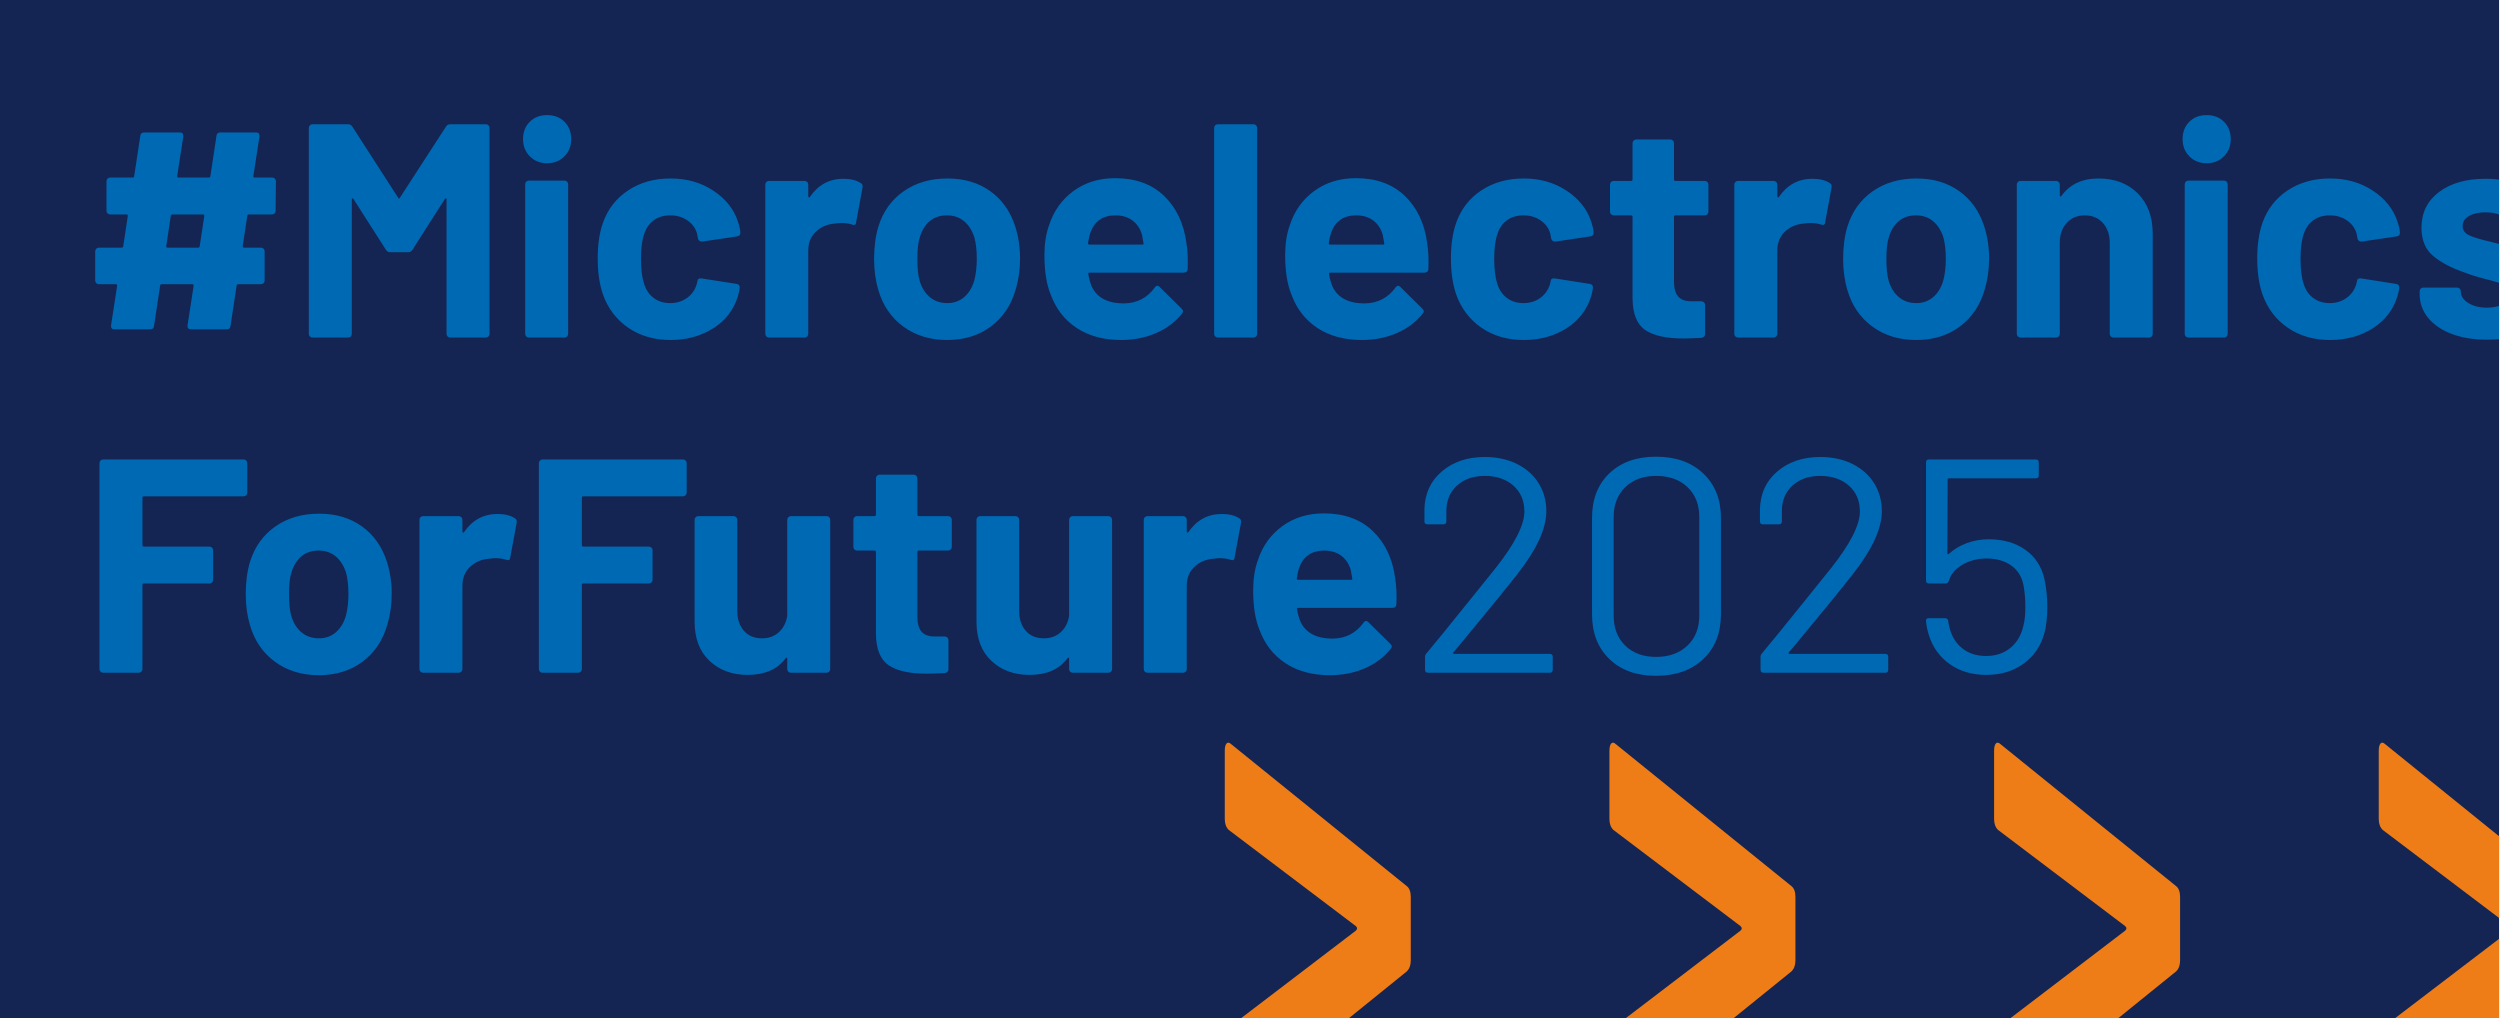
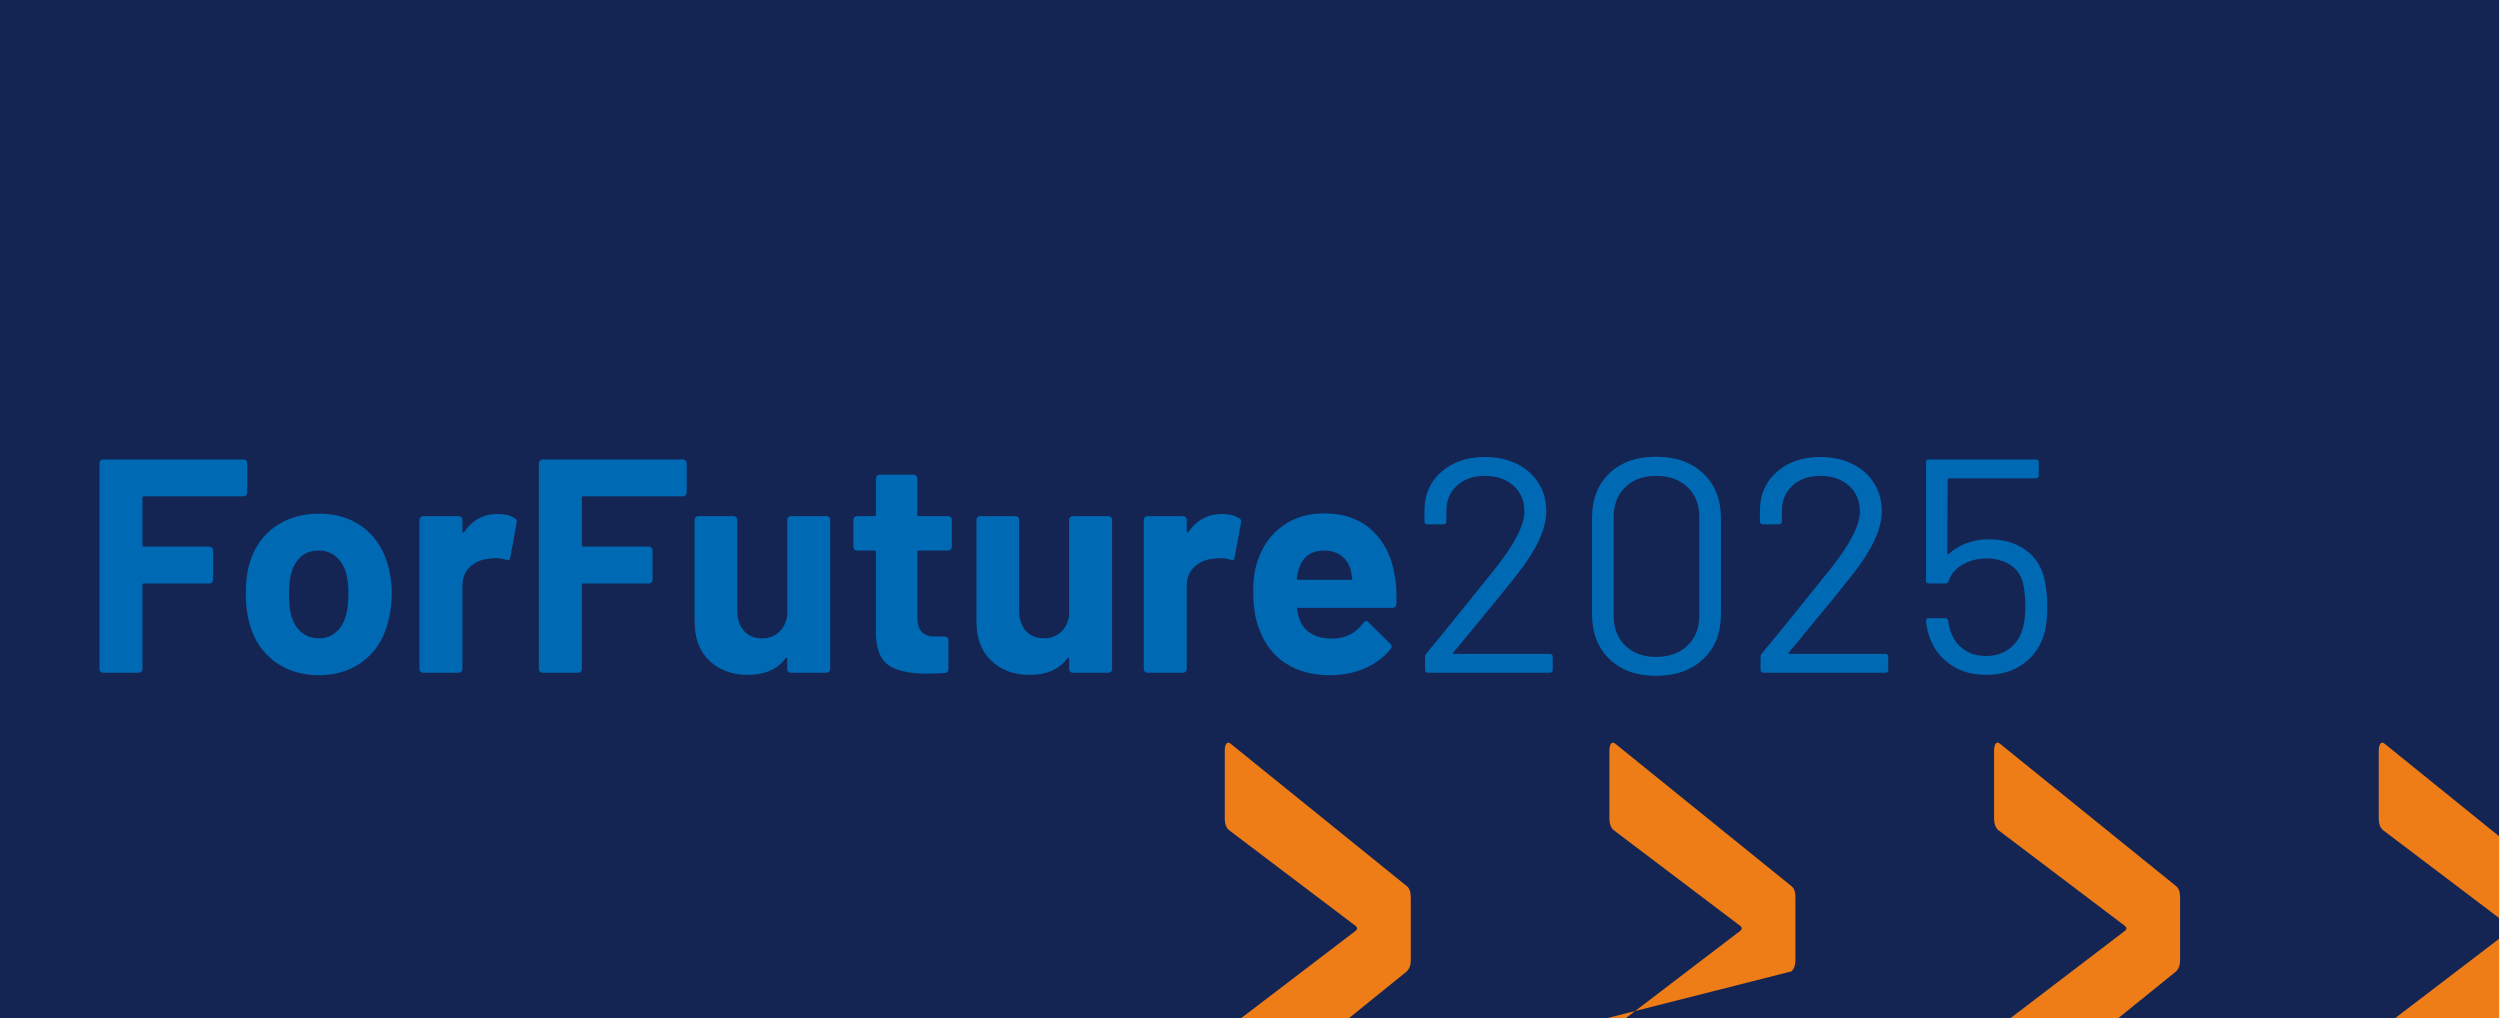
<svg xmlns="http://www.w3.org/2000/svg" width="100%" height="100%" viewBox="0 0 1100 448" version="1.1" xml:space="preserve" style="fill-rule:evenodd;clip-rule:evenodd;stroke-linejoin:round;stroke-miterlimit:2;">
  <g transform="matrix(1,0,0,1,0,-1)">
    <g transform="matrix(1,0,0,1,549.589,225.361)">
      <g transform="matrix(1,0,0,1,-550,-225)">
        <clipPath id="_clip1">
          <rect x="0" y="0" width="1100" height="450" />
        </clipPath>
        <g clip-path="url(#_clip1)">
          <g>
            <rect x="-5" y="-4.999" width="1110" height="459.999" style="fill:rgb(20,37,83);fill-rule:nonzero;" />
-             <path d="M541.999,490.623L619.42,428.036C620.573,426.892 621.149,425.285 621.149,423.222L621.149,395.368C621.149,393.079 620.573,391.472 619.42,390.553L541.999,327.967C541.23,327.279 540.588,327.226 540.078,327.795C539.564,328.37 539.309,329.461 539.309,331.062L539.309,360.98C539.309,363.043 539.885,364.649 541.038,365.794L596.943,408.091C597.711,408.779 597.711,409.467 596.943,410.155L541.038,452.796C539.885,453.715 539.309,455.321 539.309,457.61L539.309,487.528C539.309,490.053 539.819,491.311 540.846,491.311C541.101,491.311 541.485,491.085 541.999,490.623ZM711.249,490.623L788.671,428.036C789.823,426.892 790.4,425.285 790.4,423.222L790.4,395.368C790.4,393.079 789.823,391.472 788.671,390.553L711.249,327.967C710.481,327.279 709.838,327.226 709.328,327.795C708.815,328.37 708.56,329.461 708.56,331.062L708.56,360.98C708.56,363.043 709.136,364.649 710.289,365.794L766.193,408.091C766.962,408.779 766.962,409.467 766.193,410.155L710.289,452.796C709.136,453.715 708.56,455.321 708.56,457.61L708.56,487.528C708.56,490.053 709.07,491.311 710.097,491.311C710.352,491.311 710.736,491.085 711.249,490.623ZM880.5,490.623L957.921,428.036C959.074,426.892 959.65,425.285 959.65,423.222L959.65,395.368C959.65,393.079 959.074,391.472 957.921,390.553L880.5,327.967C879.731,327.279 879.089,327.226 878.579,327.795C878.065,328.37 877.81,329.461 877.81,331.062L877.81,360.98C877.81,363.043 878.386,364.649 879.539,365.794L935.444,408.091C936.212,408.779 936.212,409.467 935.444,410.155L879.539,452.796C878.386,453.715 877.81,455.321 877.81,457.61L877.81,487.528C877.81,490.053 878.32,491.311 879.347,491.311C879.602,491.311 879.986,491.085 880.5,490.623ZM1049.75,490.623L1127.17,428.036C1128.32,426.892 1128.9,425.285 1128.9,423.222L1128.9,395.368C1128.9,393.079 1128.32,391.472 1127.17,390.553L1049.75,327.967C1048.98,327.279 1048.34,327.226 1047.83,327.795C1047.32,328.37 1047.06,329.461 1047.06,331.062L1047.06,360.98C1047.06,363.043 1047.64,364.649 1048.79,365.794L1104.69,408.091C1105.46,408.779 1105.46,409.467 1104.69,410.155L1048.79,452.796C1047.64,453.715 1047.06,455.321 1047.06,457.61L1047.06,487.528C1047.06,490.053 1047.57,491.311 1048.6,491.311C1048.85,491.311 1049.24,491.085 1049.75,490.623ZM1219,490.623L1296.42,428.036C1297.57,426.892 1298.15,425.285 1298.15,423.222L1298.15,395.368C1298.15,393.079 1297.57,391.472 1296.42,390.553L1219,327.967C1218.23,327.279 1217.59,327.226 1217.08,327.795C1216.57,328.37 1216.31,329.461 1216.31,331.062L1216.31,360.98C1216.31,363.043 1216.89,364.649 1218.04,365.794L1273.94,408.091C1274.71,408.779 1274.71,409.467 1273.94,410.155L1218.04,452.796C1216.89,453.715 1216.31,455.321 1216.31,457.61L1216.31,487.528C1216.31,490.053 1216.82,491.311 1217.85,491.311C1218.1,491.311 1218.49,491.085 1219,490.623Z" style="fill:rgb(239,125,23);fill-rule:nonzero;" />
+             <path d="M541.999,490.623L619.42,428.036C620.573,426.892 621.149,425.285 621.149,423.222L621.149,395.368C621.149,393.079 620.573,391.472 619.42,390.553L541.999,327.967C541.23,327.279 540.588,327.226 540.078,327.795C539.564,328.37 539.309,329.461 539.309,331.062L539.309,360.98C539.309,363.043 539.885,364.649 541.038,365.794L596.943,408.091C597.711,408.779 597.711,409.467 596.943,410.155L541.038,452.796C539.885,453.715 539.309,455.321 539.309,457.61L539.309,487.528C539.309,490.053 539.819,491.311 540.846,491.311C541.101,491.311 541.485,491.085 541.999,490.623ZL788.671,428.036C789.823,426.892 790.4,425.285 790.4,423.222L790.4,395.368C790.4,393.079 789.823,391.472 788.671,390.553L711.249,327.967C710.481,327.279 709.838,327.226 709.328,327.795C708.815,328.37 708.56,329.461 708.56,331.062L708.56,360.98C708.56,363.043 709.136,364.649 710.289,365.794L766.193,408.091C766.962,408.779 766.962,409.467 766.193,410.155L710.289,452.796C709.136,453.715 708.56,455.321 708.56,457.61L708.56,487.528C708.56,490.053 709.07,491.311 710.097,491.311C710.352,491.311 710.736,491.085 711.249,490.623ZM880.5,490.623L957.921,428.036C959.074,426.892 959.65,425.285 959.65,423.222L959.65,395.368C959.65,393.079 959.074,391.472 957.921,390.553L880.5,327.967C879.731,327.279 879.089,327.226 878.579,327.795C878.065,328.37 877.81,329.461 877.81,331.062L877.81,360.98C877.81,363.043 878.386,364.649 879.539,365.794L935.444,408.091C936.212,408.779 936.212,409.467 935.444,410.155L879.539,452.796C878.386,453.715 877.81,455.321 877.81,457.61L877.81,487.528C877.81,490.053 878.32,491.311 879.347,491.311C879.602,491.311 879.986,491.085 880.5,490.623ZM1049.75,490.623L1127.17,428.036C1128.32,426.892 1128.9,425.285 1128.9,423.222L1128.9,395.368C1128.9,393.079 1128.32,391.472 1127.17,390.553L1049.75,327.967C1048.98,327.279 1048.34,327.226 1047.83,327.795C1047.32,328.37 1047.06,329.461 1047.06,331.062L1047.06,360.98C1047.06,363.043 1047.64,364.649 1048.79,365.794L1104.69,408.091C1105.46,408.779 1105.46,409.467 1104.69,410.155L1048.79,452.796C1047.64,453.715 1047.06,455.321 1047.06,457.61L1047.06,487.528C1047.06,490.053 1047.57,491.311 1048.6,491.311C1048.85,491.311 1049.24,491.085 1049.75,490.623ZM1219,490.623L1296.42,428.036C1297.57,426.892 1298.15,425.285 1298.15,423.222L1298.15,395.368C1298.15,393.079 1297.57,391.472 1296.42,390.553L1219,327.967C1218.23,327.279 1217.59,327.226 1217.08,327.795C1216.57,328.37 1216.31,329.461 1216.31,331.062L1216.31,360.98C1216.31,363.043 1216.89,364.649 1218.04,365.794L1273.94,408.091C1274.71,408.779 1274.71,409.467 1273.94,410.155L1218.04,452.796C1216.89,453.715 1216.31,455.321 1216.31,457.61L1216.31,487.528C1216.31,490.053 1216.82,491.311 1217.85,491.311C1218.1,491.311 1218.49,491.085 1219,490.623Z" style="fill:rgb(239,125,23);fill-rule:nonzero;" />
            <path d="M109.208,217.409L109.208,204.403C109.208,203.957 109.051,203.577 108.739,203.263C108.425,202.951 108.046,202.794 107.599,202.794L45.787,202.794C45.339,202.794 44.96,202.951 44.648,203.263C44.334,203.577 44.179,203.957 44.179,204.403L44.179,295.042C44.179,295.49 44.334,295.869 44.648,296.182C44.96,296.496 45.339,296.651 45.787,296.651L61.475,296.651C61.921,296.651 62.3,296.496 62.615,296.182C62.927,295.869 63.084,295.49 63.084,295.042L63.084,258.035C63.084,257.589 63.306,257.365 63.754,257.365L92.582,257.365C93.028,257.365 93.407,257.21 93.722,256.896C94.034,256.585 94.191,256.205 94.191,255.756L94.191,242.75C94.191,242.304 94.034,241.925 93.722,241.611C93.407,241.298 93.028,241.141 92.582,241.141L63.754,241.141C63.306,241.141 63.084,240.919 63.084,240.471L63.084,219.688C63.084,219.242 63.306,219.018 63.754,219.018L107.599,219.018C108.046,219.018 108.425,218.863 108.739,218.549C109.051,218.236 109.208,217.857 109.208,217.409ZM140.717,297.724C148.226,297.724 154.639,295.735 159.958,291.757C165.275,287.781 168.918,282.304 170.886,275.332C172.136,271.131 172.763,266.617 172.763,261.791C172.763,256.875 172.046,252.182 170.618,247.711C168.472,241.097 164.806,235.935 159.623,232.225C154.438,228.517 148.18,226.66 140.851,226.66C133.343,226.66 126.907,228.538 121.544,232.292C116.18,236.046 112.47,241.231 110.415,247.845C109.162,252.048 108.538,256.785 108.538,262.059C108.538,266.975 109.162,271.534 110.415,275.734C112.38,282.528 116.046,287.892 121.41,291.824C126.773,295.758 133.209,297.724 140.717,297.724ZM140.717,281.5C137.678,281.5 135.107,280.607 133.008,278.818C130.906,277.031 129.408,274.574 128.516,271.444C127.89,269.21 127.577,266.08 127.577,262.059C127.577,257.857 127.934,254.683 128.649,252.538C129.543,249.5 130.996,247.131 133.008,245.432C135.019,243.735 137.543,242.884 140.583,242.884C143.533,242.884 146.035,243.735 148.092,245.432C150.147,247.131 151.666,249.5 152.651,252.538C153.365,255.132 153.723,258.304 153.723,262.059C153.723,265.456 153.365,268.584 152.651,271.444C151.756,274.574 150.281,277.031 148.226,278.818C146.169,280.607 143.667,281.5 140.717,281.5ZM219.288,226.795C213.12,226.795 208.203,229.476 204.539,234.839C204.449,235.02 204.315,235.064 204.137,234.973C203.957,234.885 203.869,234.705 203.869,234.437L203.869,229.342C203.869,228.896 203.711,228.517 203.399,228.202C203.085,227.89 202.706,227.733 202.26,227.733L186.572,227.733C186.124,227.733 185.745,227.89 185.432,228.202C185.118,228.517 184.963,228.896 184.963,229.342L184.963,295.042C184.963,295.49 185.118,295.869 185.432,296.182C185.745,296.496 186.124,296.651 186.572,296.651L202.26,296.651C202.706,296.651 203.085,296.496 203.399,296.182C203.711,295.869 203.869,295.49 203.869,295.042L203.869,258.438C203.869,254.952 204.985,252.159 207.221,250.058C209.454,247.958 212.182,246.773 215.4,246.504C216.65,246.326 217.633,246.236 218.349,246.236C220.136,246.236 221.701,246.46 223.042,246.907C224.203,247.355 224.829,247.041 224.919,245.968L227.735,230.683C227.913,229.7 227.645,229.03 226.931,228.672C225.053,227.421 222.506,226.795 219.288,226.795ZM302.552,217.409L302.552,204.403C302.552,203.957 302.395,203.577 302.083,203.263C301.768,202.951 301.389,202.794 300.943,202.794L239.131,202.794C238.683,202.794 238.304,202.951 237.992,203.263C237.677,203.577 237.522,203.957 237.522,204.403L237.522,295.042C237.522,295.49 237.677,295.869 237.992,296.182C238.304,296.496 238.683,296.651 239.131,296.651L254.819,296.651C255.265,296.651 255.644,296.496 255.959,296.182C256.271,295.869 256.428,295.49 256.428,295.042L256.428,258.035C256.428,257.589 256.65,257.365 257.097,257.365L285.926,257.365C286.372,257.365 286.751,257.21 287.065,256.896C287.378,256.585 287.535,256.205 287.535,255.756L287.535,242.75C287.535,242.304 287.378,241.925 287.065,241.611C286.751,241.298 286.372,241.141 285.926,241.141L257.097,241.141C256.65,241.141 256.428,240.919 256.428,240.471L256.428,219.688C256.428,219.242 256.65,219.018 257.097,219.018L300.943,219.018C301.389,219.018 301.768,218.863 302.083,218.549C302.395,218.236 302.552,217.857 302.552,217.409ZM346.799,229.342L346.799,271.578C346.351,274.527 345.144,276.92 343.179,278.751C341.212,280.584 338.708,281.5 335.67,281.5C332.272,281.5 329.613,280.383 327.692,278.148C325.769,275.914 324.81,273.009 324.81,269.432L324.81,229.342C324.81,228.896 324.652,228.517 324.34,228.202C324.026,227.89 323.647,227.733 323.201,227.733L307.647,227.733C307.199,227.733 306.82,227.89 306.508,228.202C306.193,228.517 306.038,228.896 306.038,229.342L306.038,274.125C306.038,281.546 308.228,287.311 312.608,291.422C316.987,295.534 322.574,297.589 329.368,297.589C336.877,297.589 342.418,295.176 345.994,290.349C346.173,290.081 346.351,289.97 346.531,290.014C346.709,290.06 346.799,290.215 346.799,290.483L346.799,295.042C346.799,295.49 346.954,295.869 347.268,296.182C347.58,296.496 347.96,296.651 348.408,296.651L364.095,296.651C364.542,296.651 364.921,296.496 365.235,296.182C365.547,295.869 365.704,295.49 365.704,295.042L365.704,229.342C365.704,228.896 365.547,228.517 365.235,228.202C364.921,227.89 364.542,227.733 364.095,227.733L348.408,227.733C347.96,227.733 347.58,227.89 347.268,228.202C346.954,228.517 346.799,228.896 346.799,229.342ZM419.203,241.275L419.203,229.342C419.203,228.896 419.045,228.517 418.733,228.202C418.419,227.89 418.04,227.733 417.594,227.733L404.722,227.733C404.273,227.733 404.051,227.511 404.051,227.063L404.051,211.107C404.051,210.661 403.894,210.282 403.582,209.967C403.268,209.655 402.889,209.498 402.442,209.498L387.425,209.498C386.977,209.498 386.598,209.655 386.286,209.967C385.971,210.282 385.816,210.661 385.816,211.107L385.816,227.063C385.816,227.511 385.592,227.733 385.146,227.733L377.503,227.733C377.055,227.733 376.676,227.89 376.364,228.202C376.049,228.517 375.894,228.896 375.894,229.342L375.894,241.275C375.894,241.724 376.049,242.103 376.364,242.415C376.676,242.729 377.055,242.884 377.503,242.884L385.146,242.884C385.592,242.884 385.816,243.108 385.816,243.555L385.816,279.488C385.904,286.283 387.781,290.908 391.448,293.366C395.112,295.825 400.653,297.053 408.074,297.053C409.683,297.053 412.364,296.963 416.119,296.785C417.191,296.607 417.728,296.027 417.728,295.042L417.728,282.304C417.728,281.858 417.571,281.479 417.258,281.164C416.944,280.852 416.565,280.695 416.119,280.695L411.694,280.695C409.012,280.695 407.068,279.981 405.862,278.55C404.655,277.121 404.051,274.93 404.051,271.98L404.051,243.555C404.051,243.108 404.273,242.884 404.722,242.884L417.594,242.884C418.04,242.884 418.419,242.729 418.733,242.415C419.045,242.103 419.203,241.724 419.203,241.275ZM470.823,229.342L470.823,271.578C470.374,274.527 469.167,276.92 467.202,278.751C465.235,280.584 462.732,281.5 459.694,281.5C456.296,281.5 453.637,280.383 451.716,278.148C449.793,275.914 448.833,273.009 448.833,269.432L448.833,229.342C448.833,228.896 448.676,228.517 448.364,228.202C448.05,227.89 447.67,227.733 447.224,227.733L431.671,227.733C431.222,227.733 430.843,227.89 430.531,228.202C430.217,228.517 430.062,228.896 430.062,229.342L430.062,274.125C430.062,281.546 432.251,287.311 436.632,291.422C441.01,295.534 446.598,297.589 453.392,297.589C460.901,297.589 466.442,295.176 470.018,290.349C470.196,290.081 470.374,289.97 470.554,290.014C470.732,290.06 470.823,290.215 470.823,290.483L470.823,295.042C470.823,295.49 470.978,295.869 471.292,296.182C471.604,296.496 471.983,296.651 472.432,296.651L488.119,296.651C488.565,296.651 488.944,296.496 489.259,296.182C489.571,295.869 489.728,295.49 489.728,295.042L489.728,229.342C489.728,228.896 489.571,228.517 489.259,228.202C488.944,227.89 488.565,227.733 488.119,227.733L472.432,227.733C471.983,227.733 471.604,227.89 471.292,228.202C470.978,228.517 470.823,228.896 470.823,229.342ZM537.997,226.795C531.829,226.795 526.912,229.476 523.248,234.839C523.158,235.02 523.024,235.064 522.846,234.973C522.666,234.885 522.578,234.705 522.578,234.437L522.578,229.342C522.578,228.896 522.421,228.517 522.107,228.202C521.794,227.89 521.414,227.733 520.969,227.733L505.281,227.733C504.833,227.733 504.454,227.89 504.142,228.202C503.827,228.517 503.672,228.896 503.672,229.342L503.672,295.042C503.672,295.49 503.827,295.869 504.142,296.182C504.454,296.496 504.833,296.651 505.281,296.651L520.969,296.651C521.414,296.651 521.794,296.496 522.107,296.182C522.421,295.869 522.578,295.49 522.578,295.042L522.578,258.438C522.578,254.952 523.693,252.159 525.93,250.058C528.163,247.958 530.891,246.773 534.109,246.504C535.359,246.326 536.342,246.236 537.058,246.236C538.846,246.236 540.411,246.46 541.751,246.907C542.912,247.355 543.538,247.041 543.628,245.968L546.444,230.683C546.622,229.7 546.354,229.03 545.64,228.672C543.763,227.421 541.215,226.795 537.997,226.795ZM614.291,255.086C613.128,246.416 609.843,239.488 604.436,234.303C599.026,229.12 591.853,226.526 582.916,226.526C575.853,226.526 569.753,228.404 564.614,232.158C559.472,235.912 555.875,240.963 553.82,247.309C552.479,251.063 551.809,255.4 551.809,260.315C551.809,267.555 552.747,273.411 554.625,277.879C556.948,284.137 560.769,289.008 566.088,292.494C571.406,295.98 577.909,297.724 585.597,297.724C591.139,297.724 596.234,296.718 600.883,294.707C605.529,292.695 609.33,289.859 612.279,286.193C612.636,285.656 612.816,285.3 612.816,285.12C612.816,284.764 612.592,284.361 612.145,283.913L602.492,274.393C602.133,274.037 601.821,273.857 601.553,273.857C601.105,273.857 600.702,274.125 600.346,274.662C597.038,279.22 592.523,281.546 586.804,281.634C579.652,281.634 574.915,279.132 572.591,274.125C571.875,272.338 571.385,270.551 571.117,268.762C570.936,268.316 571.117,268.092 571.653,268.092L613.084,268.092C614.157,268.092 614.737,267.555 614.827,266.483C615.005,262.282 614.827,258.485 614.291,255.086ZM583.05,242.884C586,242.884 588.48,243.622 590.491,245.097C592.503,246.572 593.91,248.65 594.715,251.331C594.715,251.243 594.937,252.494 595.385,255.086C595.563,255.534 595.385,255.756 594.849,255.756L571.653,255.756C571.205,255.756 570.982,255.534 570.982,255.086C571.251,253.389 571.563,251.958 571.921,250.795C573.708,245.522 577.418,242.884 583.05,242.884ZM639.899,287.667L642.849,284.181C655.362,269.076 663.809,258.706 668.19,253.074C676.591,242.348 680.794,233.186 680.794,225.588C680.794,221.029 679.675,216.94 677.442,213.319C675.206,209.699 672.032,206.862 667.922,204.805C663.809,202.75 659.073,201.721 653.709,201.721C646.111,201.721 639.832,203.823 634.871,208.023C629.91,212.226 627.339,217.767 627.161,224.649L627.161,230.012C627.161,230.907 627.607,231.353 628.502,231.353L635.474,231.353C636.367,231.353 636.815,230.907 636.815,230.012L636.815,225.856C636.725,221.119 638.244,217.298 641.374,214.392C644.502,211.488 648.614,210.034 653.709,210.034C658.892,210.034 663.095,211.465 666.313,214.325C669.531,217.187 671.14,220.985 671.14,225.722C671.14,231.621 666.937,239.891 658.536,250.527L648.614,262.862C637.976,276.092 631.138,284.496 628.1,288.07C627.651,288.518 627.429,289.054 627.429,289.679L627.429,295.31C627.429,296.205 627.876,296.651 628.77,296.651L682.269,296.651C683.161,296.651 683.609,296.205 683.609,295.31L683.609,289.679C683.609,288.786 683.161,288.338 682.269,288.338L640.167,288.338C639.719,288.338 639.631,288.116 639.899,287.667ZM729.062,297.992C737.732,297.992 744.66,295.534 749.845,290.617C755.028,285.702 757.622,279.132 757.622,270.907L757.622,228.538C757.622,220.405 755.028,213.879 749.845,208.962C744.66,204.047 737.732,201.587 729.062,201.587C720.481,201.587 713.643,204.024 708.548,208.895C703.453,213.768 700.905,220.315 700.905,228.538L700.905,270.907C700.905,279.132 703.453,285.702 708.548,290.617C713.643,295.534 720.481,297.992 729.062,297.992ZM729.062,289.679C723.431,289.679 718.916,288.026 715.52,284.718C712.122,281.412 710.425,276.987 710.425,271.444L710.425,228.135C710.425,222.684 712.122,218.303 715.52,214.995C718.916,211.689 723.431,210.034 729.062,210.034C734.872,210.034 739.498,211.689 742.94,214.995C746.38,218.303 748.102,222.684 748.102,228.135L748.102,271.444C748.102,276.987 746.359,281.412 742.873,284.718C739.387,288.026 734.782,289.679 729.062,289.679ZM787.52,287.667L790.47,284.181C802.984,269.076 811.431,258.706 815.811,253.074C824.212,242.348 828.415,233.186 828.415,225.588C828.415,221.029 827.296,216.94 825.063,213.319C822.828,209.699 819.654,206.862 815.543,204.805C811.431,202.75 806.694,201.721 801.331,201.721C793.732,201.721 787.453,203.823 782.492,208.023C777.531,212.226 774.96,217.767 774.782,224.649L774.782,230.012C774.782,230.907 775.229,231.353 776.123,231.353L783.095,231.353C783.988,231.353 784.436,230.907 784.436,230.012L784.436,225.856C784.346,221.119 785.865,217.298 788.995,214.392C792.123,211.488 796.235,210.034 801.331,210.034C806.514,210.034 810.716,211.465 813.934,214.325C817.152,217.187 818.761,220.985 818.761,225.722C818.761,231.621 814.558,239.891 806.157,250.527L796.235,262.862C785.597,276.092 778.759,284.496 775.721,288.07C775.273,288.518 775.051,289.054 775.051,289.679L775.051,295.31C775.051,296.205 775.497,296.651 776.391,296.651L829.89,296.651C830.782,296.651 831.231,296.205 831.231,295.31L831.231,289.679C831.231,288.786 830.782,288.338 829.89,288.338L787.788,288.338C787.34,288.338 787.252,288.116 787.52,287.667ZM900.014,255.622C898.761,249.991 895.945,245.633 891.567,242.549C887.186,239.465 881.823,237.923 875.477,237.923C872.079,237.923 868.861,238.483 865.823,239.599C862.783,240.718 860.146,242.304 857.912,244.359C857.732,244.539 857.577,244.583 857.443,244.493C857.309,244.405 857.242,244.271 857.242,244.091L857.376,211.643C857.376,211.287 857.554,211.107 857.912,211.107L896.125,211.107C897.018,211.107 897.466,210.661 897.466,209.766L897.466,204.135C897.466,203.242 897.018,202.794 896.125,202.794L849.197,202.794C848.302,202.794 847.856,203.242 847.856,204.135L847.856,256.024C847.856,256.919 848.302,257.365 849.197,257.365L856.437,257.365C857.152,257.365 857.644,256.964 857.912,256.158C858.805,253.209 860.816,250.841 863.946,249.052C867.074,247.265 870.604,246.37 874.538,246.37C878.917,246.37 882.583,247.443 885.533,249.588C888.483,251.734 890.27,254.864 890.896,258.974C891.342,261.746 891.567,264.652 891.567,267.689C891.567,270.997 891.298,273.679 890.762,275.734C889.868,279.937 887.967,283.243 885.064,285.656C882.158,288.07 878.561,289.276 874.27,289.276C870.068,289.276 866.56,288.137 863.745,285.857C860.929,283.578 859.073,280.517 858.18,276.673C857.822,275.422 857.644,274.527 857.644,273.991C857.554,273.099 857.062,272.65 856.169,272.65L849.063,272.65C848.258,272.65 847.856,273.009 847.856,273.723L847.856,273.991C848.034,275.958 848.436,277.926 849.063,279.891C850.672,285.254 853.71,289.545 858.18,292.763C862.649,295.98 868.056,297.589 874.404,297.589C880.84,297.589 886.337,295.913 890.896,292.561C895.455,289.209 898.493,284.674 900.014,278.952C900.818,275.824 901.22,272.07 901.22,267.689C901.22,263.579 900.818,259.556 900.014,255.622Z" style="fill:rgb(0,105,180);fill-rule:nonzero;" />
-             <path d="M121.678,93.384L121.812,80.378C121.812,79.932 121.655,79.553 121.343,79.238C121.029,78.926 120.649,78.769 120.203,78.769L112.426,78.769C112.068,78.769 111.89,78.547 111.89,78.099L114.572,60.668C114.66,59.508 114.169,58.925 113.097,58.925L97.409,58.925C96.336,58.925 95.754,59.417 95.666,60.4L92.984,78.099C92.984,78.547 92.716,78.769 92.18,78.769L78.906,78.769C78.547,78.769 78.369,78.547 78.369,78.099L81.051,60.668C81.139,59.508 80.649,58.925 79.576,58.925L63.888,58.925C62.816,58.925 62.233,59.417 62.145,60.4L59.464,78.099C59.464,78.547 59.196,78.769 58.659,78.769L48.871,78.769C48.423,78.769 48.044,78.926 47.732,79.238C47.417,79.553 47.262,79.932 47.262,80.378L47.262,93.384C47.262,93.832 47.417,94.212 47.732,94.524C48.044,94.838 48.423,94.993 48.871,94.993L56.112,94.993C56.468,94.993 56.648,95.217 56.648,95.663L54.637,108.937C54.637,109.385 54.369,109.607 53.832,109.607L43.91,109.607C43.462,109.607 43.083,109.765 42.771,110.077C42.456,110.391 42.301,110.77 42.301,111.216L42.301,124.088C42.301,124.537 42.456,124.916 42.771,125.228C43.083,125.542 43.462,125.697 43.91,125.697L51.419,125.697C51.775,125.697 51.955,125.921 51.955,126.368L49.274,143.798C49.184,144.961 49.676,145.541 50.748,145.541L66.436,145.541C67.509,145.541 68.089,145.051 68.179,144.066L70.861,126.368C70.861,125.921 71.129,125.697 71.665,125.697L85.073,125.697C85.429,125.697 85.61,125.921 85.61,126.368L82.928,143.798C82.838,144.961 83.33,145.541 84.403,145.541L100.091,145.541C101.164,145.541 101.744,145.051 101.834,144.066L104.516,126.368C104.516,125.921 104.784,125.697 105.32,125.697L115.242,125.697C115.688,125.697 116.068,125.542 116.382,125.228C116.694,124.916 116.851,124.537 116.851,124.088L116.851,111.216C116.851,110.77 116.694,110.391 116.382,110.077C116.068,109.765 115.688,109.607 115.242,109.607L107.734,109.607C107.375,109.607 107.197,109.385 107.197,108.937L109.208,95.663C109.208,95.217 109.477,94.993 110.013,94.993L120.069,94.993C120.515,94.993 120.894,94.838 121.209,94.524C121.521,94.212 121.678,93.832 121.678,93.384ZM87.487,109.607L74.079,109.607C73.72,109.607 73.542,109.385 73.542,108.937L75.554,95.663C75.554,95.217 75.822,94.993 76.358,94.993L89.766,94.993C90.122,94.993 90.302,95.217 90.302,95.663L88.291,108.937C88.291,109.385 88.023,109.607 87.487,109.607ZM196.629,56.378L176.383,87.619C176.115,88.155 175.846,88.155 175.578,87.619L155.466,56.378C155.018,55.663 154.393,55.305 153.589,55.305L137.901,55.305C137.453,55.305 137.074,55.462 136.762,55.774C136.447,56.089 136.292,56.468 136.292,56.914L136.292,147.552C136.292,148.001 136.447,148.38 136.762,148.692C137.074,149.006 137.453,149.161 137.901,149.161L153.589,149.161C154.035,149.161 154.414,149.006 154.729,148.692C155.041,148.38 155.198,148.001 155.198,147.552L155.198,88.557C155.198,88.201 155.286,88 155.466,87.954C155.644,87.91 155.822,88.021 156.002,88.289L170.215,110.546C170.661,111.263 171.288,111.619 172.092,111.619L180.003,111.619C180.807,111.619 181.432,111.263 181.88,110.546L196.093,88.289C196.271,88.021 196.449,87.887 196.629,87.887C196.807,87.887 196.897,88.067 196.897,88.423L196.897,147.552C196.897,148.001 197.052,148.38 197.366,148.692C197.679,149.006 198.058,149.161 198.506,149.161L214.194,149.161C214.64,149.161 215.019,149.006 215.333,148.692C215.645,148.38 215.803,148.001 215.803,147.552L215.803,56.914C215.803,56.468 215.645,56.089 215.333,55.774C215.019,55.462 214.64,55.305 214.194,55.305L198.506,55.305C197.702,55.305 197.075,55.663 196.629,56.378ZM241.143,72.467C244.181,72.467 246.708,71.462 248.719,69.451C250.73,67.439 251.736,64.915 251.736,61.875C251.736,58.747 250.751,56.2 248.786,54.232C246.819,52.267 244.271,51.283 241.143,51.283C238.014,51.283 235.466,52.267 233.501,54.232C231.534,56.2 230.551,58.747 230.551,61.875C230.551,64.915 231.557,67.439 233.568,69.451C235.579,71.462 238.104,72.467 241.143,72.467ZM233.099,149.161L248.786,149.161C249.232,149.161 249.612,149.006 249.926,148.692C250.238,148.38 250.395,148.001 250.395,147.552L250.395,81.719C250.395,81.273 250.238,80.894 249.926,80.579C249.612,80.267 249.232,80.11 248.786,80.11L233.099,80.11C232.65,80.11 232.271,80.267 231.959,80.579C231.645,80.894 231.49,81.273 231.49,81.719L231.49,147.552C231.49,148.001 231.645,148.38 231.959,148.692C232.271,149.006 232.65,149.161 233.099,149.161ZM295.445,150.234C302.505,150.234 308.74,148.537 314.149,145.139C319.557,141.743 323.2,137.05 325.077,131.06C325.613,129.095 325.881,127.755 325.881,127.038C325.881,126.234 325.433,125.743 324.541,125.563L309.121,123.15C307.959,122.972 307.332,123.418 307.244,124.49C307.244,124.671 307.198,124.805 307.11,124.893C307.11,125.251 307.064,125.519 306.976,125.697C306.172,128.291 304.718,130.323 302.618,131.798C300.517,133.273 298.081,134.01 295.311,134.01C292.449,134.01 290.015,133.252 288.003,131.731C285.992,130.212 284.584,128.111 283.78,125.429C282.885,122.747 282.439,119.083 282.439,114.434C282.439,109.788 282.929,106.121 283.914,103.44C284.719,100.938 286.103,98.971 288.071,97.541C290.036,96.112 292.449,95.395 295.311,95.395C298.261,95.395 300.808,96.156 302.954,97.675C305.099,99.196 306.484,101.116 307.11,103.44L307.512,105.585C307.78,106.48 308.317,106.926 309.121,106.926L309.389,106.926L324.809,104.646C325.701,104.468 326.15,103.976 326.15,103.172L326.15,102.903C326.15,101.831 325.791,100.222 325.077,98.077C323.288,92.626 319.691,88.111 314.283,84.535C308.874,80.961 302.595,79.171 295.445,79.171C288.293,79.171 282.081,80.914 276.808,84.401C271.532,87.887 267.824,92.67 265.679,98.747C264.158,103.128 263.4,108.313 263.4,114.3C263.4,120.38 264.158,125.653 265.679,130.122C267.912,136.38 271.646,141.297 276.875,144.871C282.104,148.447 288.293,150.234 295.445,150.234ZM371.467,79.306C365.3,79.306 360.383,81.987 356.718,87.35C356.628,87.531 356.494,87.575 356.316,87.484C356.136,87.396 356.048,87.216 356.048,86.948L356.048,81.853C356.048,81.407 355.891,81.028 355.579,80.713C355.264,80.401 354.885,80.244 354.439,80.244L338.752,80.244C338.303,80.244 337.924,80.401 337.612,80.713C337.298,81.028 337.143,81.407 337.143,81.853L337.143,147.552C337.143,148.001 337.298,148.38 337.612,148.692C337.924,149.006 338.303,149.161 338.752,149.161L354.439,149.161C354.885,149.161 355.264,149.006 355.579,148.692C355.891,148.38 356.048,148.001 356.048,147.552L356.048,110.948C356.048,107.462 357.165,104.669 359.4,102.568C361.633,100.469 364.361,99.284 367.579,99.015C368.83,98.837 369.812,98.747 370.529,98.747C372.316,98.747 373.881,98.971 375.222,99.418C376.382,99.866 377.009,99.552 377.099,98.479L379.915,83.194C380.093,82.211 379.824,81.541 379.11,81.183C377.233,79.932 374.685,79.306 371.467,79.306ZM417.191,150.234C424.699,150.234 431.112,148.246 436.431,144.267C441.748,140.291 445.392,134.815 447.359,127.843C448.61,123.642 449.236,119.127 449.236,114.3C449.236,109.385 448.52,104.693 447.091,100.222C444.945,93.608 441.279,88.446 436.096,84.736C430.911,81.028 424.653,79.171 417.325,79.171C409.816,79.171 403.38,81.049 398.017,84.803C392.654,88.557 388.943,93.742 386.888,100.356C385.635,104.558 385.011,109.295 385.011,114.568C385.011,119.485 385.635,124.044 386.888,128.245C388.853,135.039 392.52,140.402 397.883,144.335C403.246,148.269 409.682,150.234 417.191,150.234ZM417.191,134.01C414.151,134.01 411.58,133.118 409.481,131.329C407.38,129.542 405.882,127.084 404.989,123.954C404.363,121.721 404.051,118.591 404.051,114.568C404.051,110.368 404.407,107.194 405.123,105.049C406.016,102.011 407.47,99.642 409.481,97.943C411.492,96.246 414.017,95.395 417.056,95.395C420.006,95.395 422.508,96.246 424.565,97.943C426.62,99.642 428.139,102.011 429.124,105.049C429.838,107.642 430.196,110.814 430.196,114.568C430.196,117.967 429.838,121.094 429.124,123.954C428.229,127.084 426.754,129.542 424.699,131.329C422.642,133.118 420.14,134.01 417.191,134.01ZM522.443,107.596C521.28,98.927 517.995,91.999 512.588,86.814C507.179,81.631 500.006,79.037 491.068,79.037C484.006,79.037 477.905,80.914 472.766,84.669C467.625,88.423 464.028,93.474 461.973,99.82C460.632,103.574 459.961,107.91 459.961,112.825C459.961,120.066 460.9,125.921 462.777,130.39C465.1,136.648 468.922,141.519 474.241,145.005C479.558,148.491 486.061,150.234 493.75,150.234C499.291,150.234 504.386,149.228 509.035,147.217C513.682,145.206 517.482,142.369 520.432,138.703C520.788,138.167 520.968,137.811 520.968,137.63C520.968,137.274 520.744,136.872 520.297,136.424L510.644,126.904C510.286,126.548 509.974,126.368 509.706,126.368C509.257,126.368 508.855,126.636 508.499,127.172C505.191,131.731 500.676,134.056 494.957,134.144C487.804,134.144 483.067,131.643 480.744,126.636C480.027,124.849 479.537,123.062 479.269,121.273C479.089,120.826 479.269,120.602 479.805,120.602L521.237,120.602C522.309,120.602 522.888,120.066 522.979,118.993C523.158,114.793 522.979,110.994 522.443,107.596ZM491.202,95.395C494.152,95.395 496.633,96.133 498.644,97.608C500.655,99.083 502.063,101.16 502.867,103.842C502.867,103.754 503.089,105.005 503.538,107.596C503.716,108.045 503.538,108.267 503.001,108.267L479.805,108.267C479.357,108.267 479.135,108.045 479.135,107.596C479.403,105.899 479.715,104.468 480.074,103.306C481.861,98.033 485.571,95.395 491.202,95.395ZM536.252,149.161L551.94,149.161C552.386,149.161 552.765,149.006 553.079,148.692C553.392,148.38 553.549,148.001 553.549,147.552L553.549,56.914C553.549,56.468 553.392,56.089 553.079,55.774C552.765,55.462 552.386,55.305 551.94,55.305L536.252,55.305C535.804,55.305 535.425,55.462 535.113,55.774C534.798,56.089 534.643,56.468 534.643,56.914L534.643,147.552C534.643,148.001 534.798,148.38 535.113,148.692C535.425,149.006 535.804,149.161 536.252,149.161ZM628.365,107.596C627.202,98.927 623.917,91.999 618.51,86.814C613.1,81.631 605.927,79.037 596.99,79.037C589.927,79.037 583.826,80.914 578.687,84.669C573.546,88.423 569.949,93.474 567.894,99.82C566.553,103.574 565.883,107.91 565.883,112.825C565.883,120.066 566.821,125.921 568.698,130.39C571.022,136.648 574.843,141.519 580.162,145.005C585.479,148.491 591.982,150.234 599.671,150.234C605.212,150.234 610.308,149.228 614.956,147.217C619.603,145.206 623.404,142.369 626.353,138.703C626.709,138.167 626.89,137.811 626.89,137.63C626.89,137.274 626.665,136.872 626.219,136.424L616.565,126.904C616.207,126.548 615.895,126.368 615.627,126.368C615.178,126.368 614.776,126.636 614.42,127.172C611.112,131.731 606.597,134.056 600.878,134.144C593.725,134.144 588.989,131.643 586.665,126.636C585.949,124.849 585.458,123.062 585.19,121.273C585.01,120.826 585.19,120.602 585.727,120.602L627.158,120.602C628.23,120.602 628.811,120.066 628.901,118.993C629.079,114.793 628.901,110.994 628.365,107.596ZM597.124,95.395C600.073,95.395 602.554,96.133 604.565,97.608C606.576,99.083 607.984,101.16 608.789,103.842C608.789,103.754 609.011,105.005 609.459,107.596C609.637,108.045 609.459,108.267 608.923,108.267L585.727,108.267C585.278,108.267 585.056,108.045 585.056,107.596C585.324,105.899 585.637,104.468 585.995,103.306C587.782,98.033 591.492,95.395 597.124,95.395ZM670.867,150.234C677.927,150.234 684.162,148.537 689.571,145.139C694.979,141.743 698.622,137.05 700.499,131.06C701.035,129.095 701.303,127.755 701.303,127.038C701.303,126.234 700.855,125.743 699.963,125.563L684.543,123.15C683.38,122.972 682.754,123.418 682.666,124.49C682.666,124.671 682.62,124.805 682.532,124.893C682.532,125.251 682.486,125.519 682.398,125.697C681.593,128.291 680.14,130.323 678.04,131.798C675.939,133.273 673.503,134.01 670.733,134.01C667.871,134.01 665.437,133.252 663.425,131.731C661.414,130.212 660.006,128.111 659.202,125.429C658.307,122.747 657.861,119.083 657.861,114.434C657.861,109.788 658.351,106.121 659.336,103.44C660.14,100.938 661.525,98.971 663.492,97.541C665.458,96.112 667.871,95.395 670.733,95.395C673.683,95.395 676.23,96.156 678.375,97.675C680.521,99.196 681.906,101.116 682.532,103.44L682.934,105.585C683.202,106.48 683.739,106.926 684.543,106.926L684.811,106.926L700.231,104.646C701.123,104.468 701.572,103.976 701.572,103.172L701.572,102.903C701.572,101.831 701.213,100.222 700.499,98.077C698.71,92.626 695.113,88.111 689.705,84.535C684.296,80.961 678.017,79.171 670.867,79.171C663.715,79.171 657.503,80.914 652.23,84.401C646.954,87.887 643.246,92.67 641.101,98.747C639.58,103.128 638.822,108.313 638.822,114.3C638.822,120.38 639.58,125.653 641.101,130.122C643.334,136.38 647.068,141.297 652.297,144.871C657.526,148.447 663.715,150.234 670.867,150.234ZM752.119,93.786L752.119,81.853C752.119,81.407 751.961,81.028 751.649,80.713C751.335,80.401 750.956,80.244 750.51,80.244L737.638,80.244C737.189,80.244 736.967,80.022 736.967,79.574L736.967,63.618C736.967,63.172 736.81,62.793 736.498,62.478C736.184,62.166 735.805,62.009 735.358,62.009L720.341,62.009C719.893,62.009 719.514,62.166 719.202,62.478C718.887,62.793 718.732,63.172 718.732,63.618L718.732,79.574C718.732,80.022 718.508,80.244 718.062,80.244L710.419,80.244C709.971,80.244 709.592,80.401 709.28,80.713C708.965,81.028 708.81,81.407 708.81,81.853L708.81,93.786C708.81,94.235 708.965,94.614 709.28,94.926C709.592,95.24 709.971,95.395 710.419,95.395L718.062,95.395C718.508,95.395 718.732,95.619 718.732,96.066L718.732,131.999C718.82,138.793 720.697,143.419 724.364,145.876C728.028,148.336 733.569,149.564 740.99,149.564C742.599,149.564 745.28,149.474 749.035,149.296C750.107,149.117 750.644,148.537 750.644,147.552L750.644,134.815C750.644,134.368 750.487,133.989 750.174,133.675C749.86,133.363 749.481,133.206 749.035,133.206L744.61,133.206C741.928,133.206 739.984,132.491 738.777,131.06C737.571,129.632 736.967,127.44 736.967,124.49L736.967,96.066C736.967,95.619 737.189,95.395 737.638,95.395L750.51,95.395C750.956,95.395 751.335,95.24 751.649,94.926C751.961,94.614 752.119,94.235 752.119,93.786ZM797.839,79.306C791.671,79.306 786.754,81.987 783.09,87.35C783,87.531 782.866,87.575 782.688,87.484C782.508,87.396 782.42,87.216 782.42,86.948L782.42,81.853C782.42,81.407 782.262,81.028 781.95,80.713C781.636,80.401 781.257,80.244 780.811,80.244L765.123,80.244C764.675,80.244 764.296,80.401 763.983,80.713C763.669,81.028 763.514,81.407 763.514,81.853L763.514,147.552C763.514,148.001 763.669,148.38 763.983,148.692C764.296,149.006 764.675,149.161 765.123,149.161L780.811,149.161C781.257,149.161 781.636,149.006 781.95,148.692C782.262,148.38 782.42,148.001 782.42,147.552L782.42,110.948C782.42,107.462 783.536,104.669 785.772,102.568C788.005,100.469 790.733,99.284 793.951,99.015C795.201,98.837 796.184,98.747 796.9,98.747C798.687,98.747 800.252,98.971 801.593,99.418C802.754,99.866 803.38,99.552 803.47,98.479L806.286,83.194C806.464,82.211 806.196,81.541 805.482,81.183C803.604,79.932 801.057,79.306 797.839,79.306ZM843.562,150.234C851.071,150.234 857.483,148.246 862.803,144.267C868.12,140.291 871.763,134.815 873.73,127.843C874.981,123.642 875.607,119.127 875.607,114.3C875.607,109.385 874.891,104.693 873.462,100.222C871.317,93.608 867.651,88.446 862.467,84.736C857.282,81.028 851.024,79.171 843.696,79.171C836.188,79.171 829.752,81.049 824.388,84.803C819.025,88.557 815.315,93.742 813.26,100.356C812.007,104.558 811.383,109.295 811.383,114.568C811.383,119.485 812.007,124.044 813.26,128.245C815.225,135.039 818.891,140.402 824.254,144.335C829.618,148.269 836.053,150.234 843.562,150.234ZM843.562,134.01C840.522,134.01 837.952,133.118 835.852,131.329C833.751,129.542 832.253,127.084 831.361,123.954C830.734,121.721 830.422,118.591 830.422,114.568C830.422,110.368 830.778,107.194 831.495,105.049C832.387,102.011 833.841,99.642 835.852,97.943C837.864,96.246 840.388,95.395 843.428,95.395C846.378,95.395 848.879,96.246 850.936,97.943C852.992,99.642 854.511,102.011 855.495,105.049C856.21,107.642 856.568,110.814 856.568,114.568C856.568,117.967 856.21,121.094 855.495,123.954C854.601,127.084 853.126,129.542 851.071,131.329C849.013,133.118 846.512,134.01 843.562,134.01ZM923.741,79.171C916.501,79.171 911.048,81.765 907.384,86.948C907.293,87.128 907.159,87.172 906.981,87.082C906.801,86.994 906.713,86.814 906.713,86.546L906.713,81.853C906.713,81.407 906.556,81.028 906.244,80.713C905.93,80.401 905.55,80.244 905.104,80.244L889.417,80.244C888.968,80.244 888.589,80.401 888.277,80.713C887.963,81.028 887.808,81.407 887.808,81.853L887.808,147.552C887.808,148.001 887.963,148.38 888.277,148.692C888.589,149.006 888.968,149.161 889.417,149.161L905.104,149.161C905.55,149.161 905.93,149.006 906.244,148.692C906.556,148.38 906.713,148.001 906.713,147.552L906.713,107.462C906.713,103.888 907.719,100.982 909.73,98.747C911.741,96.514 914.4,95.395 917.708,95.395C921.014,95.395 923.674,96.514 925.686,98.747C927.697,100.982 928.703,103.888 928.703,107.462L928.703,147.552C928.703,148.001 928.858,148.38 929.172,148.692C929.484,149.006 929.863,149.161 930.311,149.161L945.999,149.161C946.445,149.161 946.824,149.006 947.139,148.692C947.451,148.38 947.608,148.001 947.608,147.552L947.608,103.574C947.608,96.066 945.417,90.122 941.038,85.741C936.657,81.363 930.892,79.171 923.741,79.171ZM971.34,72.467C974.378,72.467 976.904,71.462 978.916,69.451C980.927,67.439 981.932,64.915 981.932,61.875C981.932,58.747 980.948,56.2 978.983,54.232C977.015,52.267 974.468,51.283 971.34,51.283C968.21,51.283 965.663,52.267 963.697,54.232C961.73,56.2 960.748,58.747 960.748,61.875C960.748,64.915 961.753,67.439 963.764,69.451C965.776,71.462 968.3,72.467 971.34,72.467ZM963.295,149.161L978.983,149.161C979.429,149.161 979.808,149.006 980.122,148.692C980.435,148.38 980.592,148.001 980.592,147.552L980.592,81.719C980.592,81.273 980.435,80.894 980.122,80.579C979.808,80.267 979.429,80.11 978.983,80.11L963.295,80.11C962.847,80.11 962.468,80.267 962.155,80.579C961.841,80.894 961.686,81.273 961.686,81.719L961.686,147.552C961.686,148.001 961.841,148.38 962.155,148.692C962.468,149.006 962.847,149.161 963.295,149.161ZM1025.64,150.234C1032.7,150.234 1038.94,148.537 1044.35,145.139C1049.75,141.743 1053.4,137.05 1055.27,131.06C1055.81,129.095 1056.08,127.755 1056.08,127.038C1056.08,126.234 1055.63,125.743 1054.74,125.563L1039.32,123.15C1038.16,122.972 1037.53,123.418 1037.44,124.49C1037.44,124.671 1037.39,124.805 1037.31,124.893C1037.31,125.251 1037.26,125.519 1037.17,125.697C1036.37,128.291 1034.91,130.323 1032.81,131.798C1030.71,133.273 1028.28,134.01 1025.51,134.01C1022.65,134.01 1020.21,133.252 1018.2,131.731C1016.19,130.212 1014.78,128.111 1013.98,125.429C1013.08,122.747 1012.64,119.083 1012.64,114.434C1012.64,109.788 1013.13,106.121 1014.11,103.44C1014.92,100.938 1016.3,98.971 1018.27,97.541C1020.23,96.112 1022.65,95.395 1025.51,95.395C1028.46,95.395 1031,96.156 1033.15,97.675C1035.3,99.196 1036.68,101.116 1037.31,103.44L1037.71,105.585C1037.98,106.48 1038.51,106.926 1039.32,106.926L1039.59,106.926L1055.01,104.646C1055.9,104.468 1056.35,103.976 1056.35,103.172L1056.35,102.903C1056.35,101.831 1055.99,100.222 1055.27,98.077C1053.48,92.626 1049.89,88.111 1044.48,84.535C1039.07,80.961 1032.79,79.171 1025.64,79.171C1018.49,79.171 1012.28,80.914 1007,84.401C1001.73,87.887 998.021,92.67 995.875,98.747C994.354,103.128 993.596,108.313 993.596,114.3C993.596,120.38 994.354,125.653 995.875,130.122C998.109,136.38 1001.84,141.297 1007.07,144.871C1012.3,148.447 1018.49,150.234 1025.64,150.234ZM1094.83,150.1C1103.68,150.1 1110.71,148.246 1115.94,144.536C1121.17,140.827 1123.79,135.665 1123.79,129.049C1123.79,123.418 1121.95,119.127 1118.29,116.177C1114.62,113.228 1109.62,110.814 1103.27,108.937C1101.84,108.491 1100.5,108.112 1099.25,107.797C1098,107.485 1096.88,107.194 1095.9,106.926C1091.61,105.943 1088.54,105.005 1086.71,104.11C1084.88,103.218 1083.97,101.877 1083.97,100.088C1083.97,98.211 1084.9,96.736 1086.78,95.663C1088.66,94.591 1091.07,94.054 1094.02,94.054C1097.33,94.054 1099.99,94.725 1102,96.066C1104.01,97.407 1105.02,99.062 1105.02,101.026C1105.02,101.475 1105.17,101.854 1105.49,102.166C1105.8,102.48 1106.18,102.635 1106.63,102.635L1120.97,102.635C1121.42,102.635 1121.8,102.48 1122.11,102.166C1122.42,101.854 1122.58,101.475 1122.58,101.026C1122.58,96.826 1121.39,93.072 1119.03,89.764C1116.66,86.458 1113.33,83.887 1109.04,82.054C1104.75,80.223 1099.74,79.306 1094.02,79.306C1085.53,79.306 1078.71,81.25 1073.57,85.138C1068.43,89.026 1065.86,94.279 1065.86,100.892C1065.86,106.255 1067.56,110.368 1070.96,113.228C1074.36,116.089 1078.91,118.503 1084.64,120.468C1087.05,121.453 1090.36,122.479 1094.56,123.552C1098.22,124.446 1100.86,125.295 1102.47,126.099C1104.08,126.904 1104.88,128.111 1104.88,129.72C1104.88,131.509 1103.94,133.005 1102.07,134.211C1100.19,135.418 1097.73,136.021 1094.69,136.021C1091.38,136.021 1088.64,135.33 1086.45,133.943C1084.25,132.558 1083.16,130.882 1083.16,128.915L1083.16,128.781C1083.16,128.335 1083,127.956 1082.69,127.641C1082.38,127.329 1082,127.172 1081.55,127.172L1066.67,127.172C1066.22,127.172 1065.84,127.329 1065.53,127.641C1065.21,127.956 1065.06,128.335 1065.06,128.781L1065.06,130.122C1065.06,133.966 1066.29,137.408 1068.75,140.446C1071.2,143.486 1074.67,145.855 1079.14,147.552C1083.61,149.249 1088.84,150.1 1094.83,150.1Z" style="fill:rgb(0,105,180);fill-rule:nonzero;" />
          </g>
        </g>
      </g>
    </g>
  </g>
</svg>